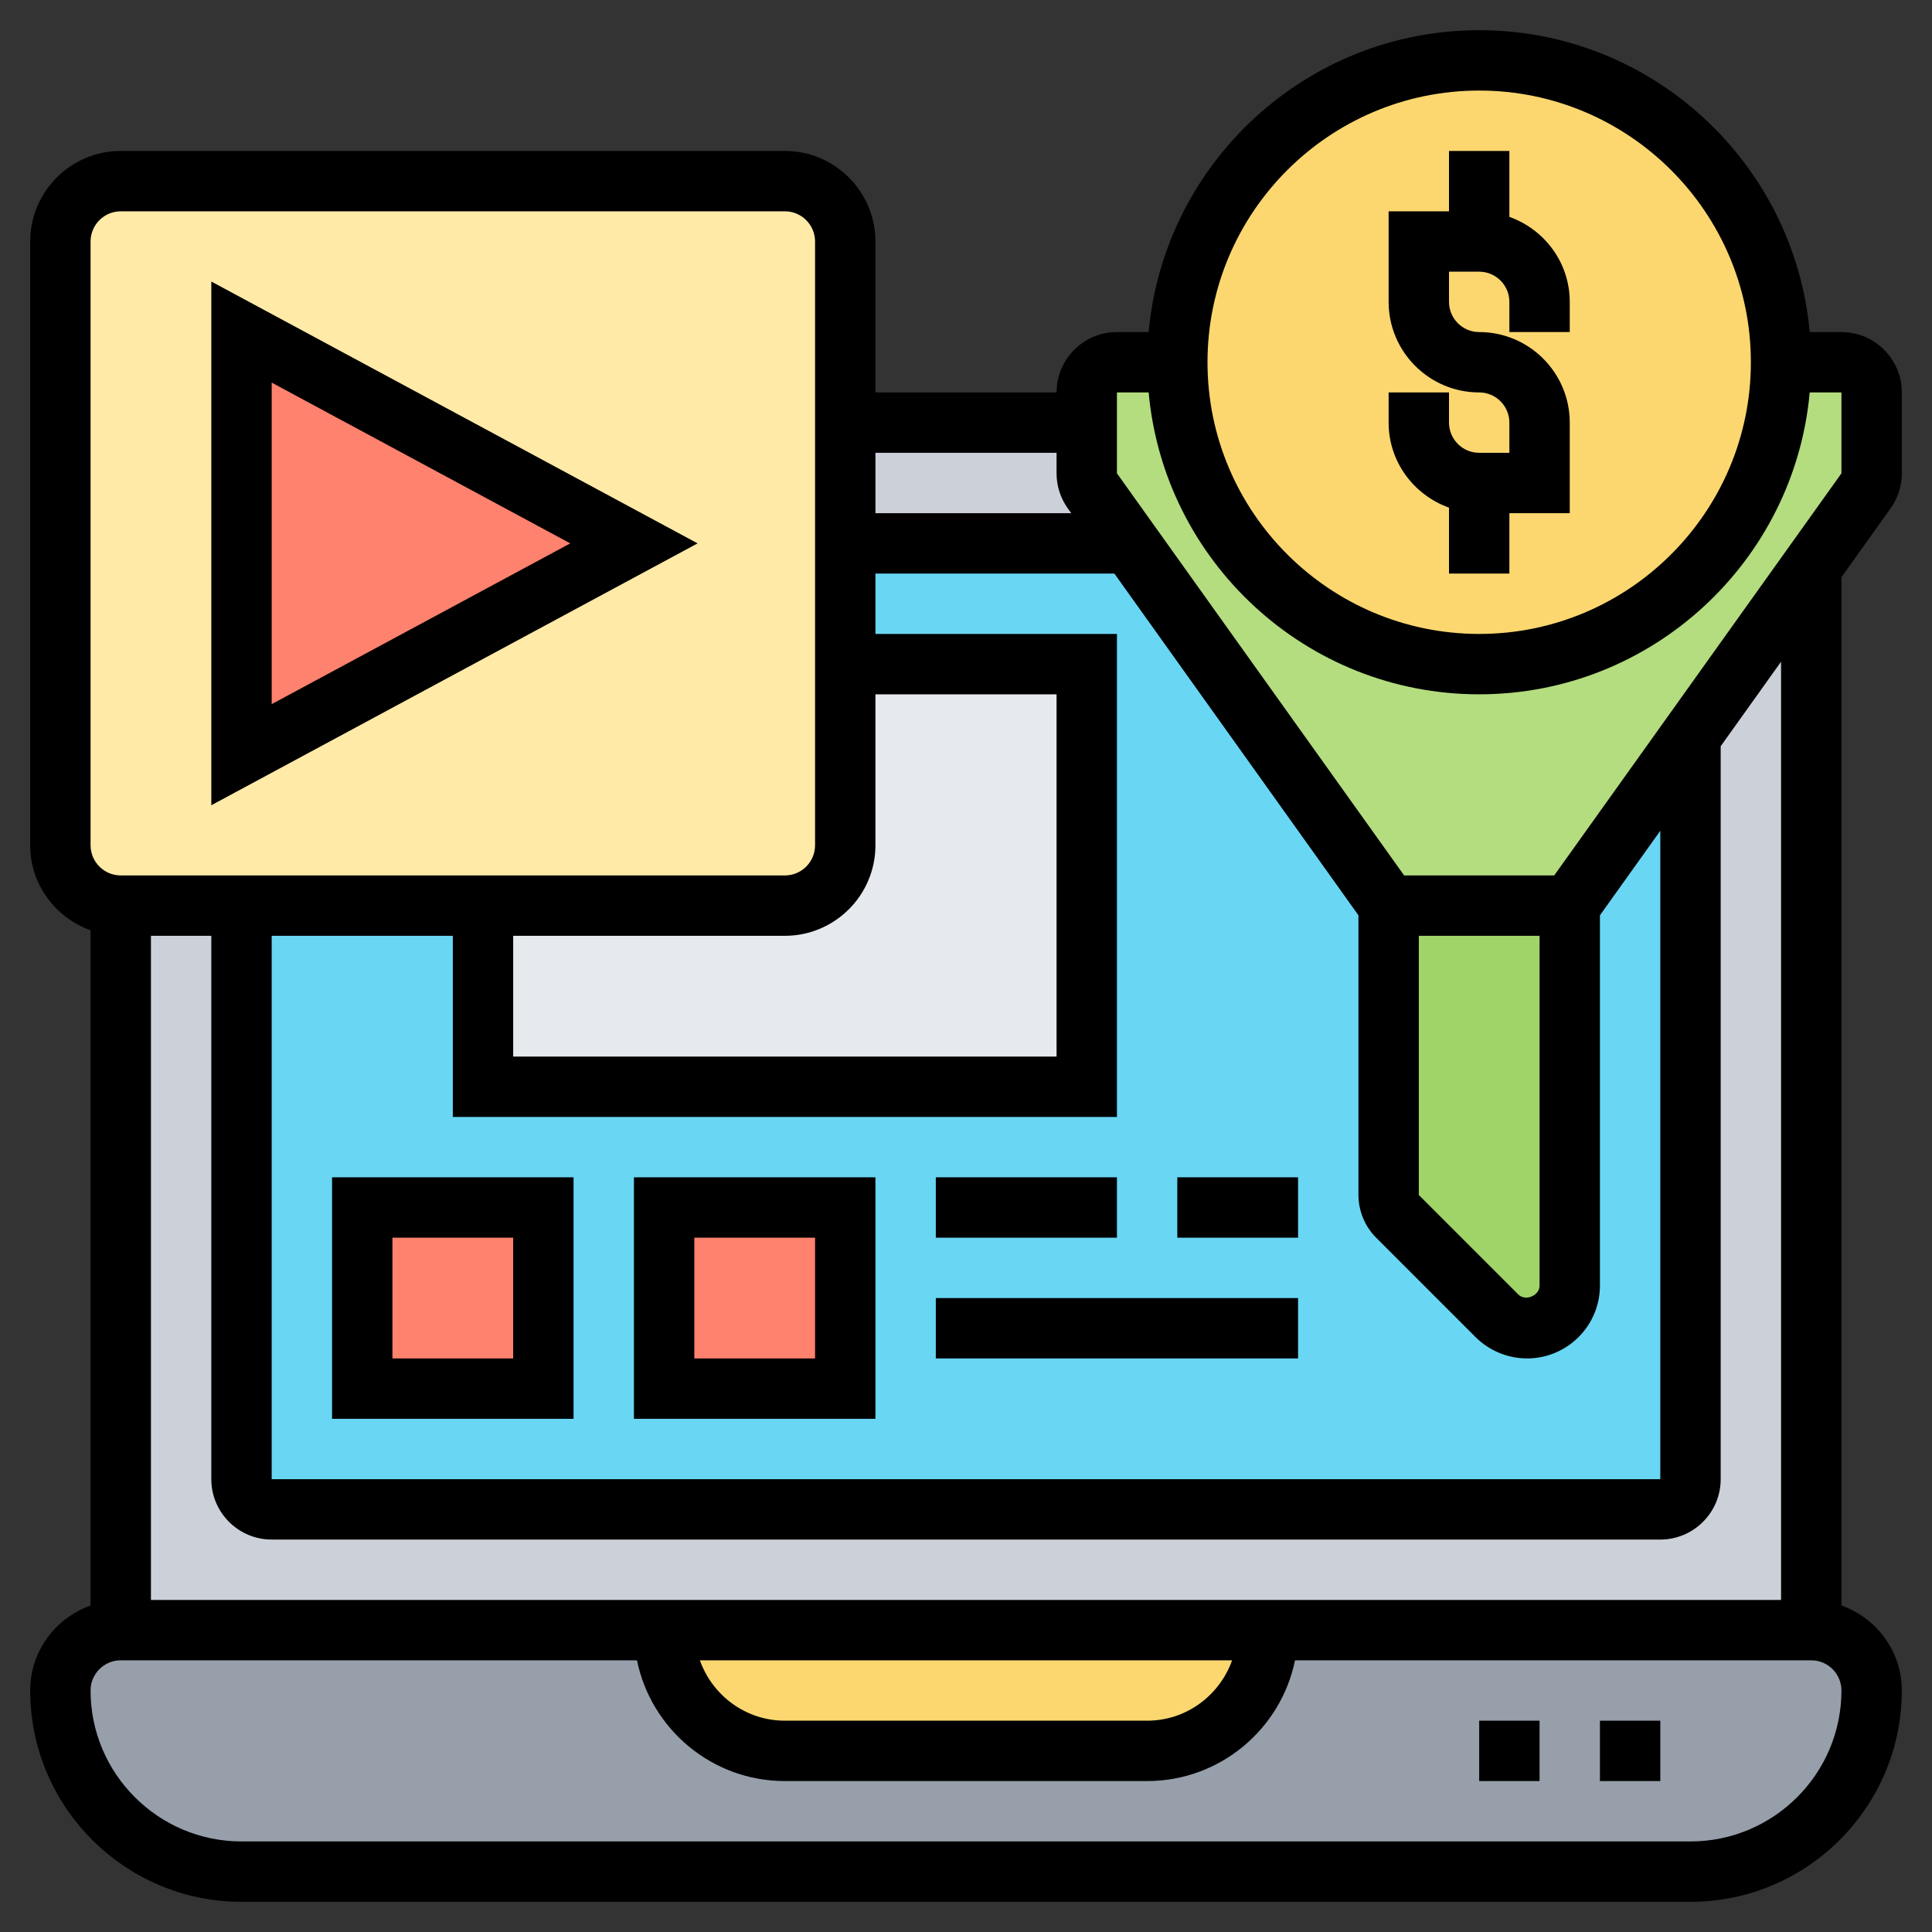
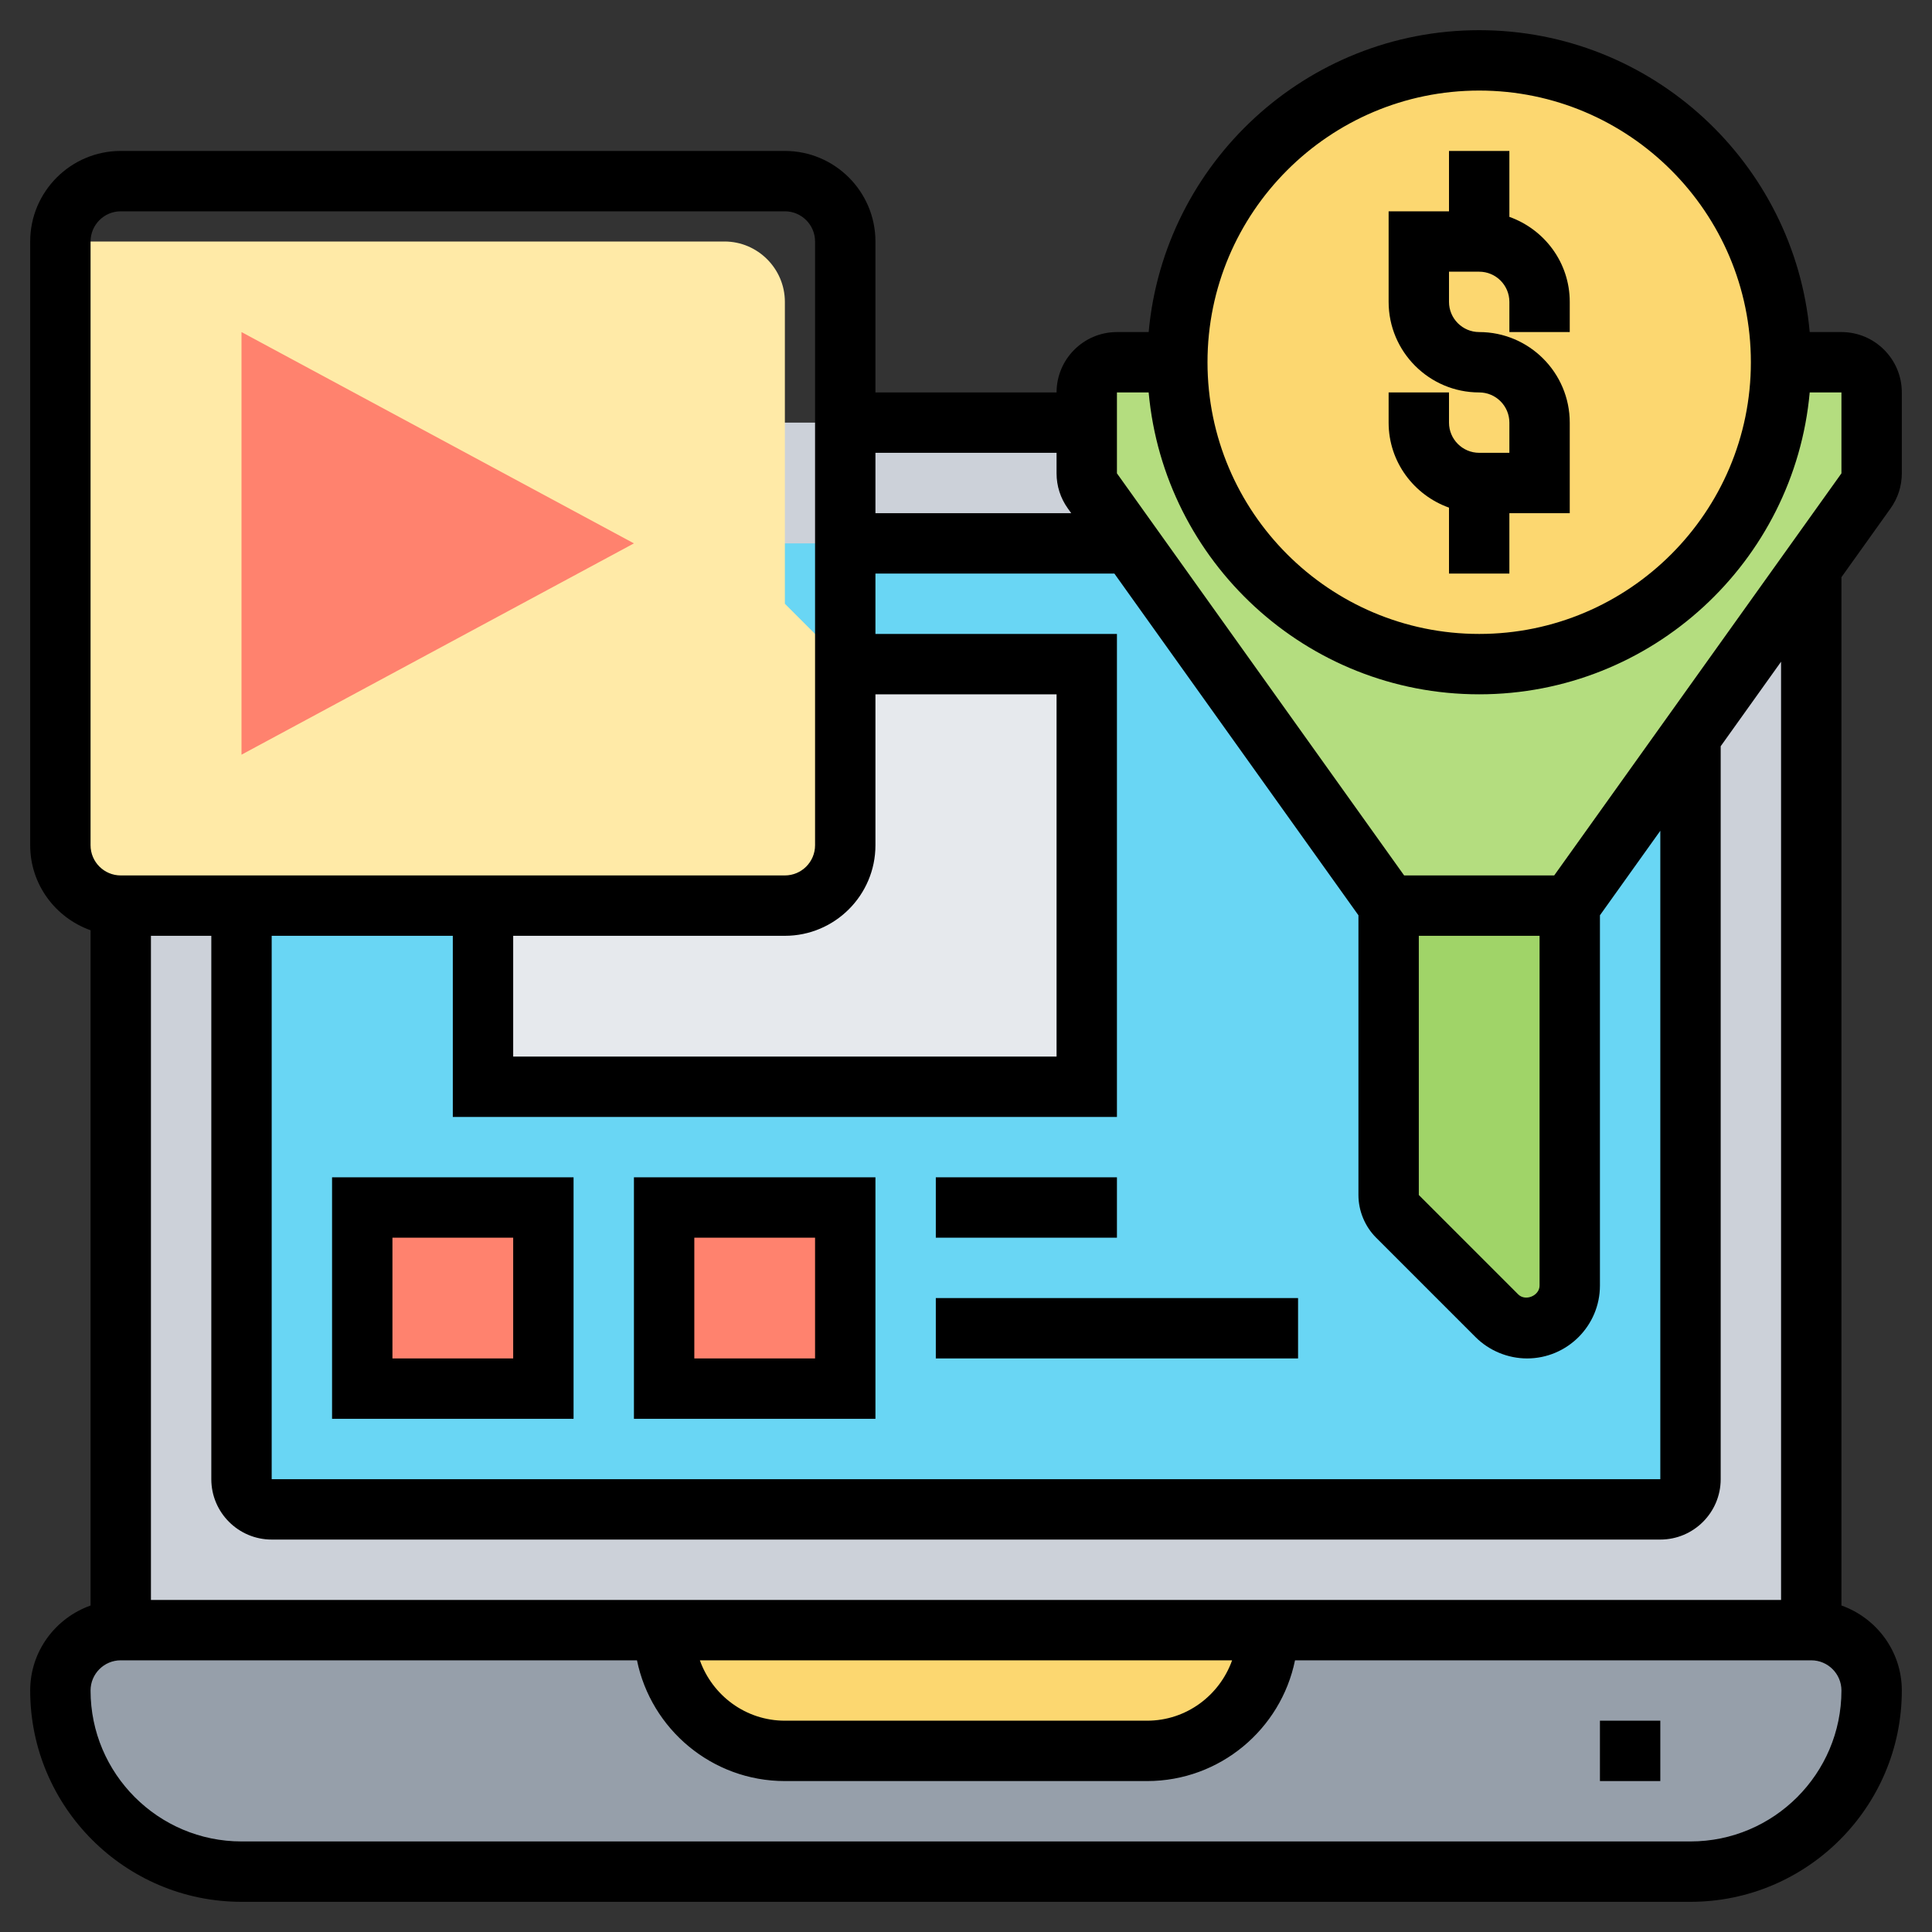
<svg xmlns="http://www.w3.org/2000/svg" id="_x33_0" height="512" viewBox="0 0 64 64" width="512">
  <rect x="0" y="0" width="64" height="64" fill="#333333" stroke="none" />
  <g>
    <g>
      <g>
        <path d="m60 54c1.1 0 2 .9 2 2 0 1.66-.67 3.16-1.76 4.24-1.08 1.09-2.58 1.76-4.24 1.76h-48c-3.31 0-6-2.69-6-6 0-.55.22-1.05.59-1.41.36-.37.86-.59 1.41-.59h18c0 2.21 1.79 4 4 4h12c2.21 0 4-1.79 4-4z" fill="#969faa" />
      </g>
      <g>
        <path d="m4 14h56v40h-56z" fill="#ccd1d9" />
      </g>
      <g>
        <path d="m9 18h46c.552 0 1 .448 1 1v30c0 .552-.448 1-1 1h-46c-.552 0-1-.448-1-1v-30c0-.552.448-1 1-1z" fill="#69d6f4" />
      </g>
      <g>
        <path d="m22 54h20c0 2.21-1.79 4-4 4h-12c-2.21 0-4-1.79-4-4z" fill="#fcd770" />
      </g>
      <g>
        <path d="m22 40h6v6h-6z" fill="#ff826e" />
      </g>
      <g>
        <path d="m12 40h6v6h-6z" fill="#ff826e" />
      </g>
      <g>
        <path d="m36 22v14h-20v-6h10c1.1 0 2-.9 2-2v-6z" fill="#e6e9ed" />
      </g>
      <g>
-         <path d="m28 22v6c0 1.1-.9 2-2 2h-10-8-4c-1.1 0-2-.9-2-2v-20c0-1.1.9-2 2-2h22c1.1 0 2 .9 2 2v6 4z" fill="#ffeaa7" />
+         <path d="m28 22v6c0 1.1-.9 2-2 2h-10-8-4c-1.1 0-2-.9-2-2v-20h22c1.1 0 2 .9 2 2v6 4z" fill="#ffeaa7" />
      </g>
      <g>
        <path d="m21 18-13 7v-14z" fill="#ff826e" />
      </g>
      <g>
        <path d="m61 12c.55 0 1 .45 1 1v2.68c0 .21-.07.41-.19.58l-1.81 2.54-4 5.6-4 5.6h-6l-8.57-12-1.24-1.74c-.12-.17-.19-.37-.19-.58v-1.68-1c0-.55.45-1 1-1h2c0 5.52 4.48 10 10 10s10-4.48 10-10z" fill="#b4dd7f" />
      </g>
      <g>
        <path d="m52 30v12.59c0 .78-.63 1.41-1.41 1.41-.38 0-.74-.15-1-.41l-3.3-3.3c-.18-.18-.29-.44-.29-.7v-9.59z" fill="#a0d468" />
      </g>
      <g>
        <circle cx="49" cy="12" fill="#fcd770" r="10" />
      </g>
    </g>
    <g>
      <path d="m48 16.816v2.184h2v-2h2v-3c0-1.654-1.346-3-3-3-.552 0-1-.449-1-1v-1h1c.552 0 1 .449 1 1v1h2v-1c0-1.302-.839-2.402-2-2.816v-2.184h-2v2h-2v3c0 1.654 1.346 3 3 3 .552 0 1 .449 1 1v1h-1c-.552 0-1-.449-1-1v-1h-2v1c0 1.302.839 2.402 2 2.816z" />
      <path d="m62.627 16.842c.244-.341.373-.743.373-1.162v-2.68c0-1.103-.897-2-2-2h-1.051c-.507-5.598-5.221-10-10.949-10s-10.442 4.402-10.949 10h-1.051c-1.103 0-2 .897-2 2h-6v-5c0-1.654-1.346-3-3-3h-22c-1.654 0-3 1.346-3 3v20c0 1.302.839 2.402 2 2.816v22.369c-1.161.413-2 1.513-2 2.815 0 3.859 3.141 7 7 7h48c3.859 0 7-3.141 7-7 0-1.302-.839-2.402-2-2.816v-34.064zm-13.627-13.842c4.963 0 9 4.038 9 9s-4.037 9-9 9-9-4.038-9-9 4.037-9 9-9zm-12 10h1.051c.507 5.598 5.221 10 10.949 10s10.442-4.402 10.949-10h1.051v2.68l-9.515 13.32h-4.971l-9.514-13.32zm-28 18h6v6h22v-16h-8v-2h7.915l8.085 11.32v9.266c0 .526.214 1.042.586 1.414l3.293 3.293c.449.449 1.071.707 1.707.707 1.331 0 2.414-1.083 2.414-2.414v-12.266l2-2.8v21.48h-46zm20-3v-5h6v12h-18v-4h9c1.654 0 3-1.346 3-3zm22 3v11.586c0 .338-.469.531-.707.293l-3.293-3.293v-8.586zm-16-16v.68c0 .419.129.821.373 1.162l.113.158h-6.486v-2zm-32-7c0-.551.448-1 1-1h22c.552 0 1 .449 1 1v20c0 .551-.448 1-1 1h-22c-.552 0-1-.449-1-1zm53 53h-48c-2.757 0-5-2.243-5-5 0-.552.448-1 1-1h17.101c.465 2.279 2.484 4 4.899 4h12c2.414 0 4.434-1.721 4.899-4h17.101c.552 0 1 .448 1 1 0 2.757-2.243 5-5 5zm-32.816-6h17.631c-.414 1.161-1.514 2-2.816 2h-11.999c-1.302 0-2.402-.839-2.816-2zm35.816-2h-54v-22h2v18c0 1.103.897 2 2 2h46c1.103 0 2-.897 2-2v-24.28l2-2.8z" />
-       <path d="m49 57h2v2h-2z" />
      <path d="m53 57h2v2h-2z" />
-       <path d="m7 9.326v17.349l16.109-8.675zm2 3.348 9.891 5.326-9.891 5.326z" />
      <path d="m11 47h8v-8h-8zm2-6h4v4h-4z" />
      <path d="m21 47h8v-8h-8zm2-6h4v4h-4z" />
      <path d="m31 39h6v2h-6z" />
-       <path d="m39 39h4v2h-4z" />
      <path d="m31 43h12v2h-12z" />
    </g>
  </g>
</svg>